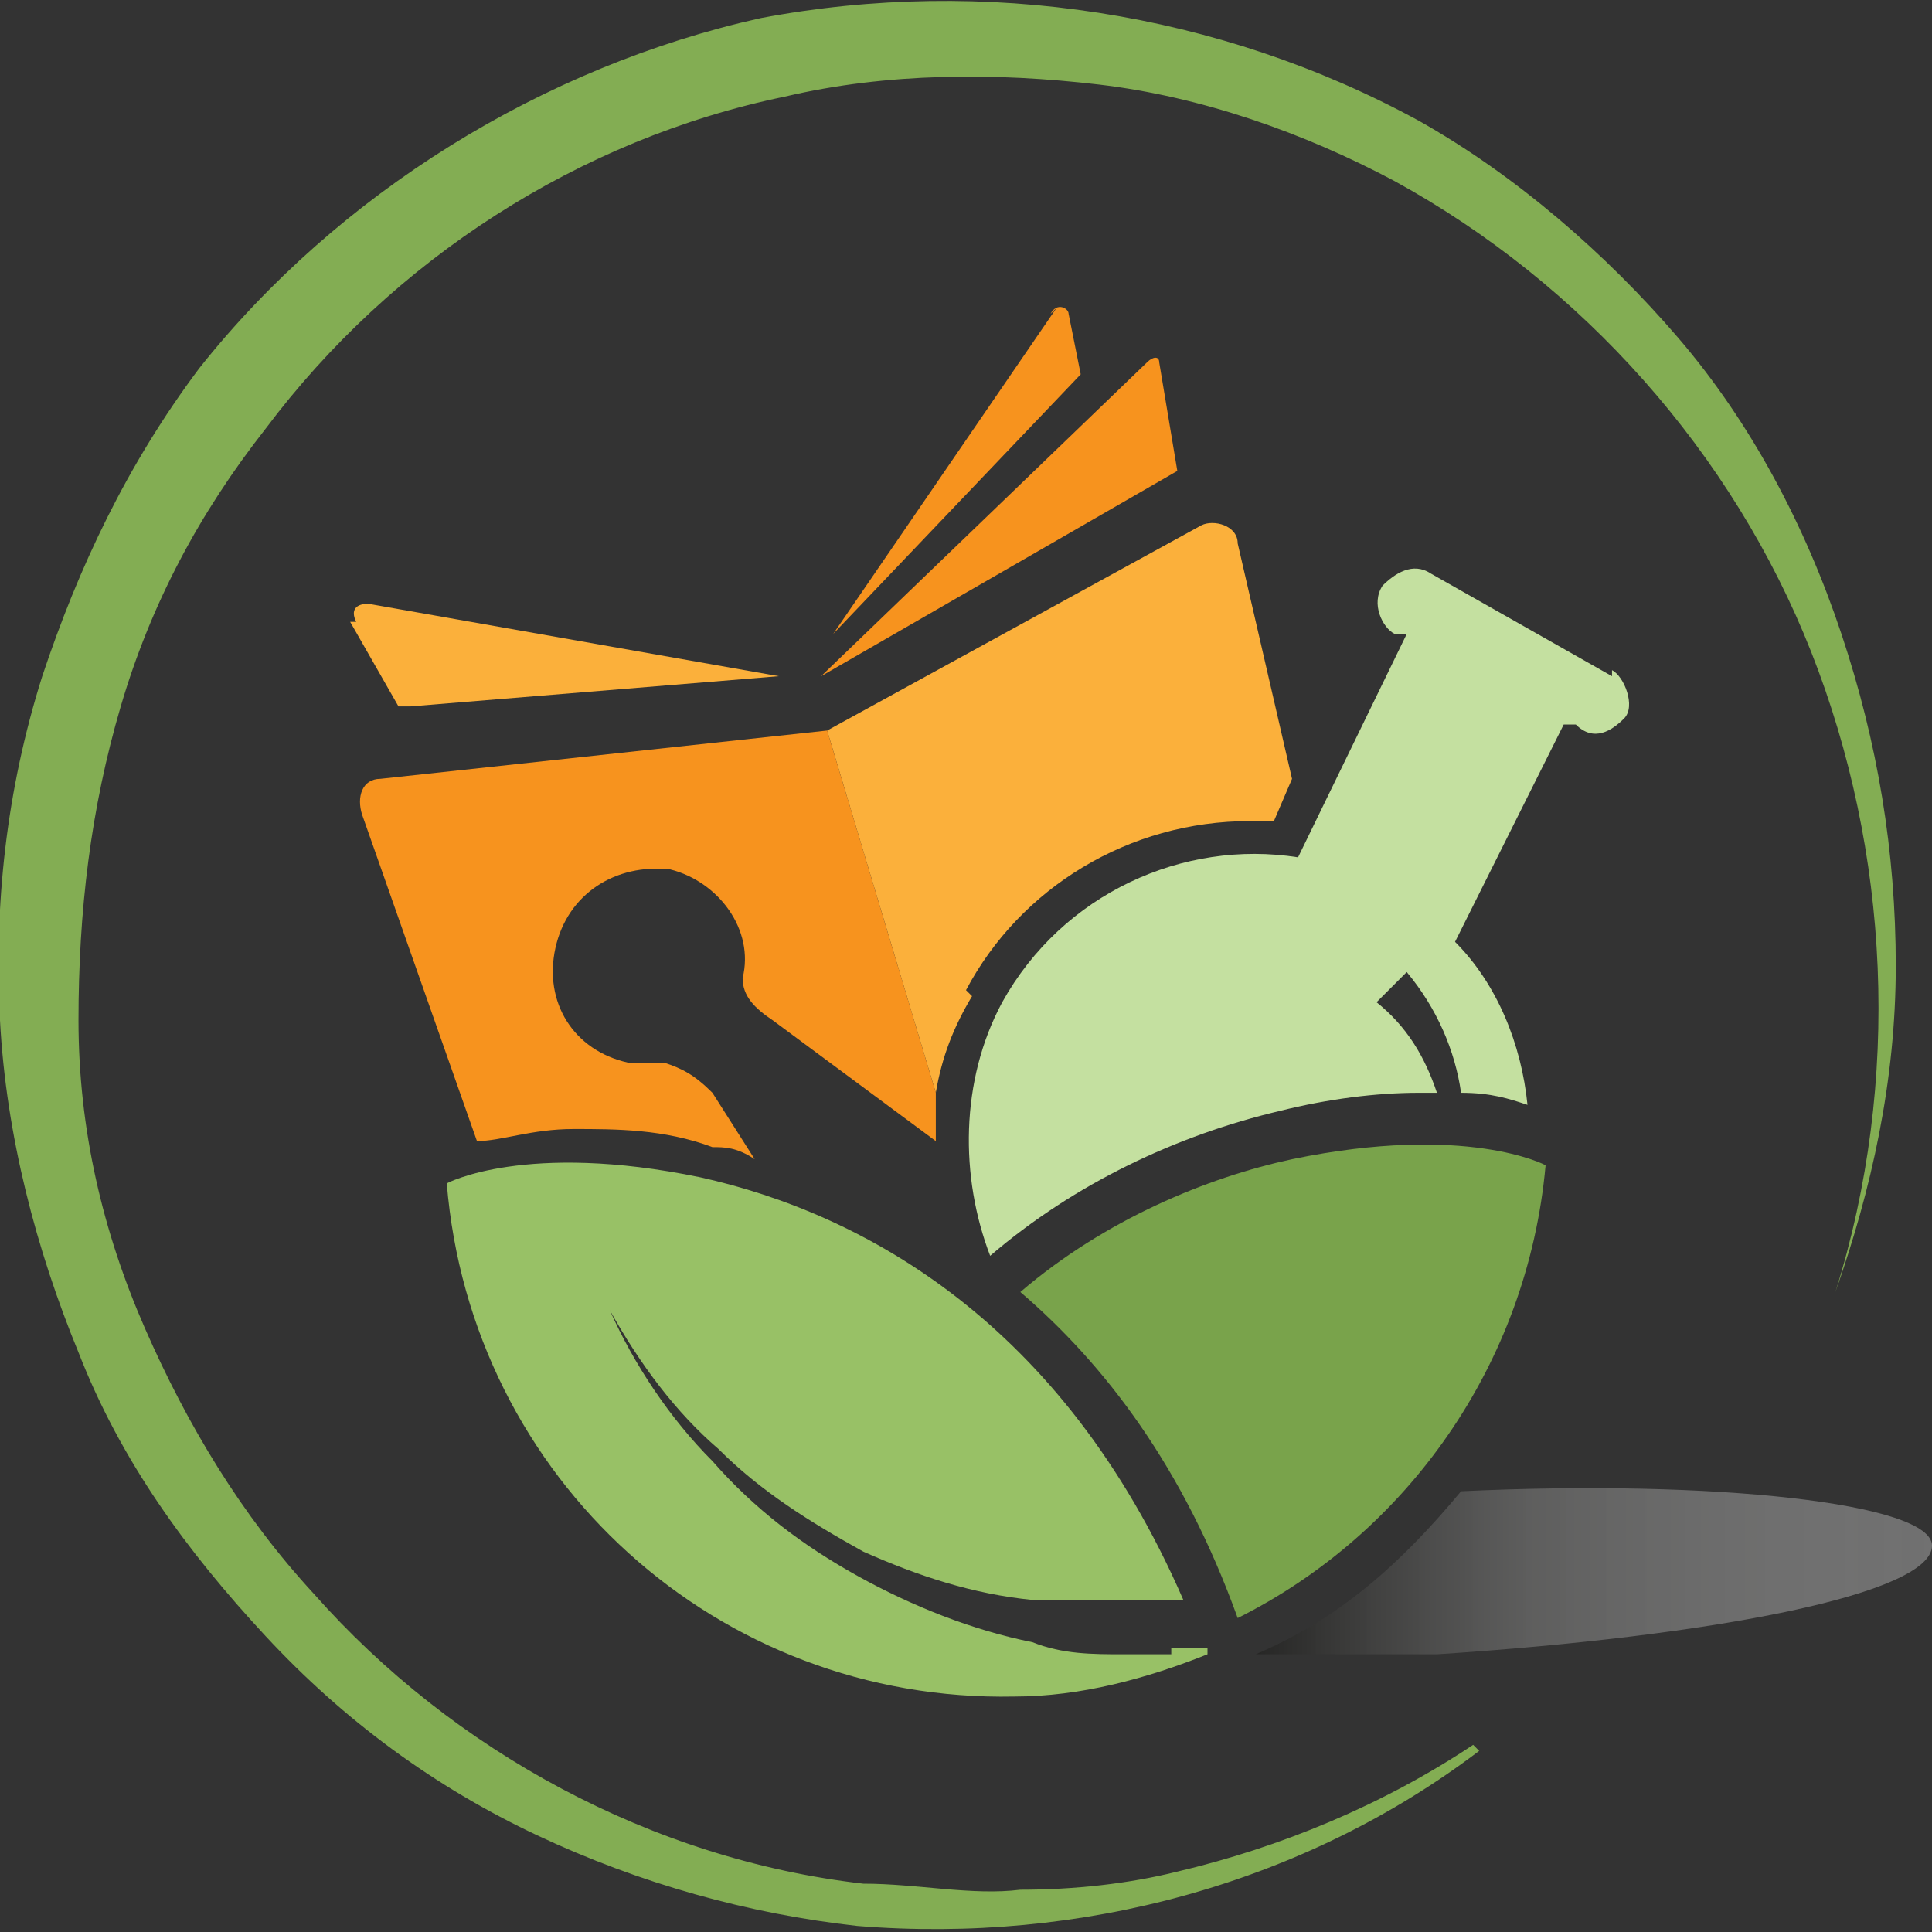
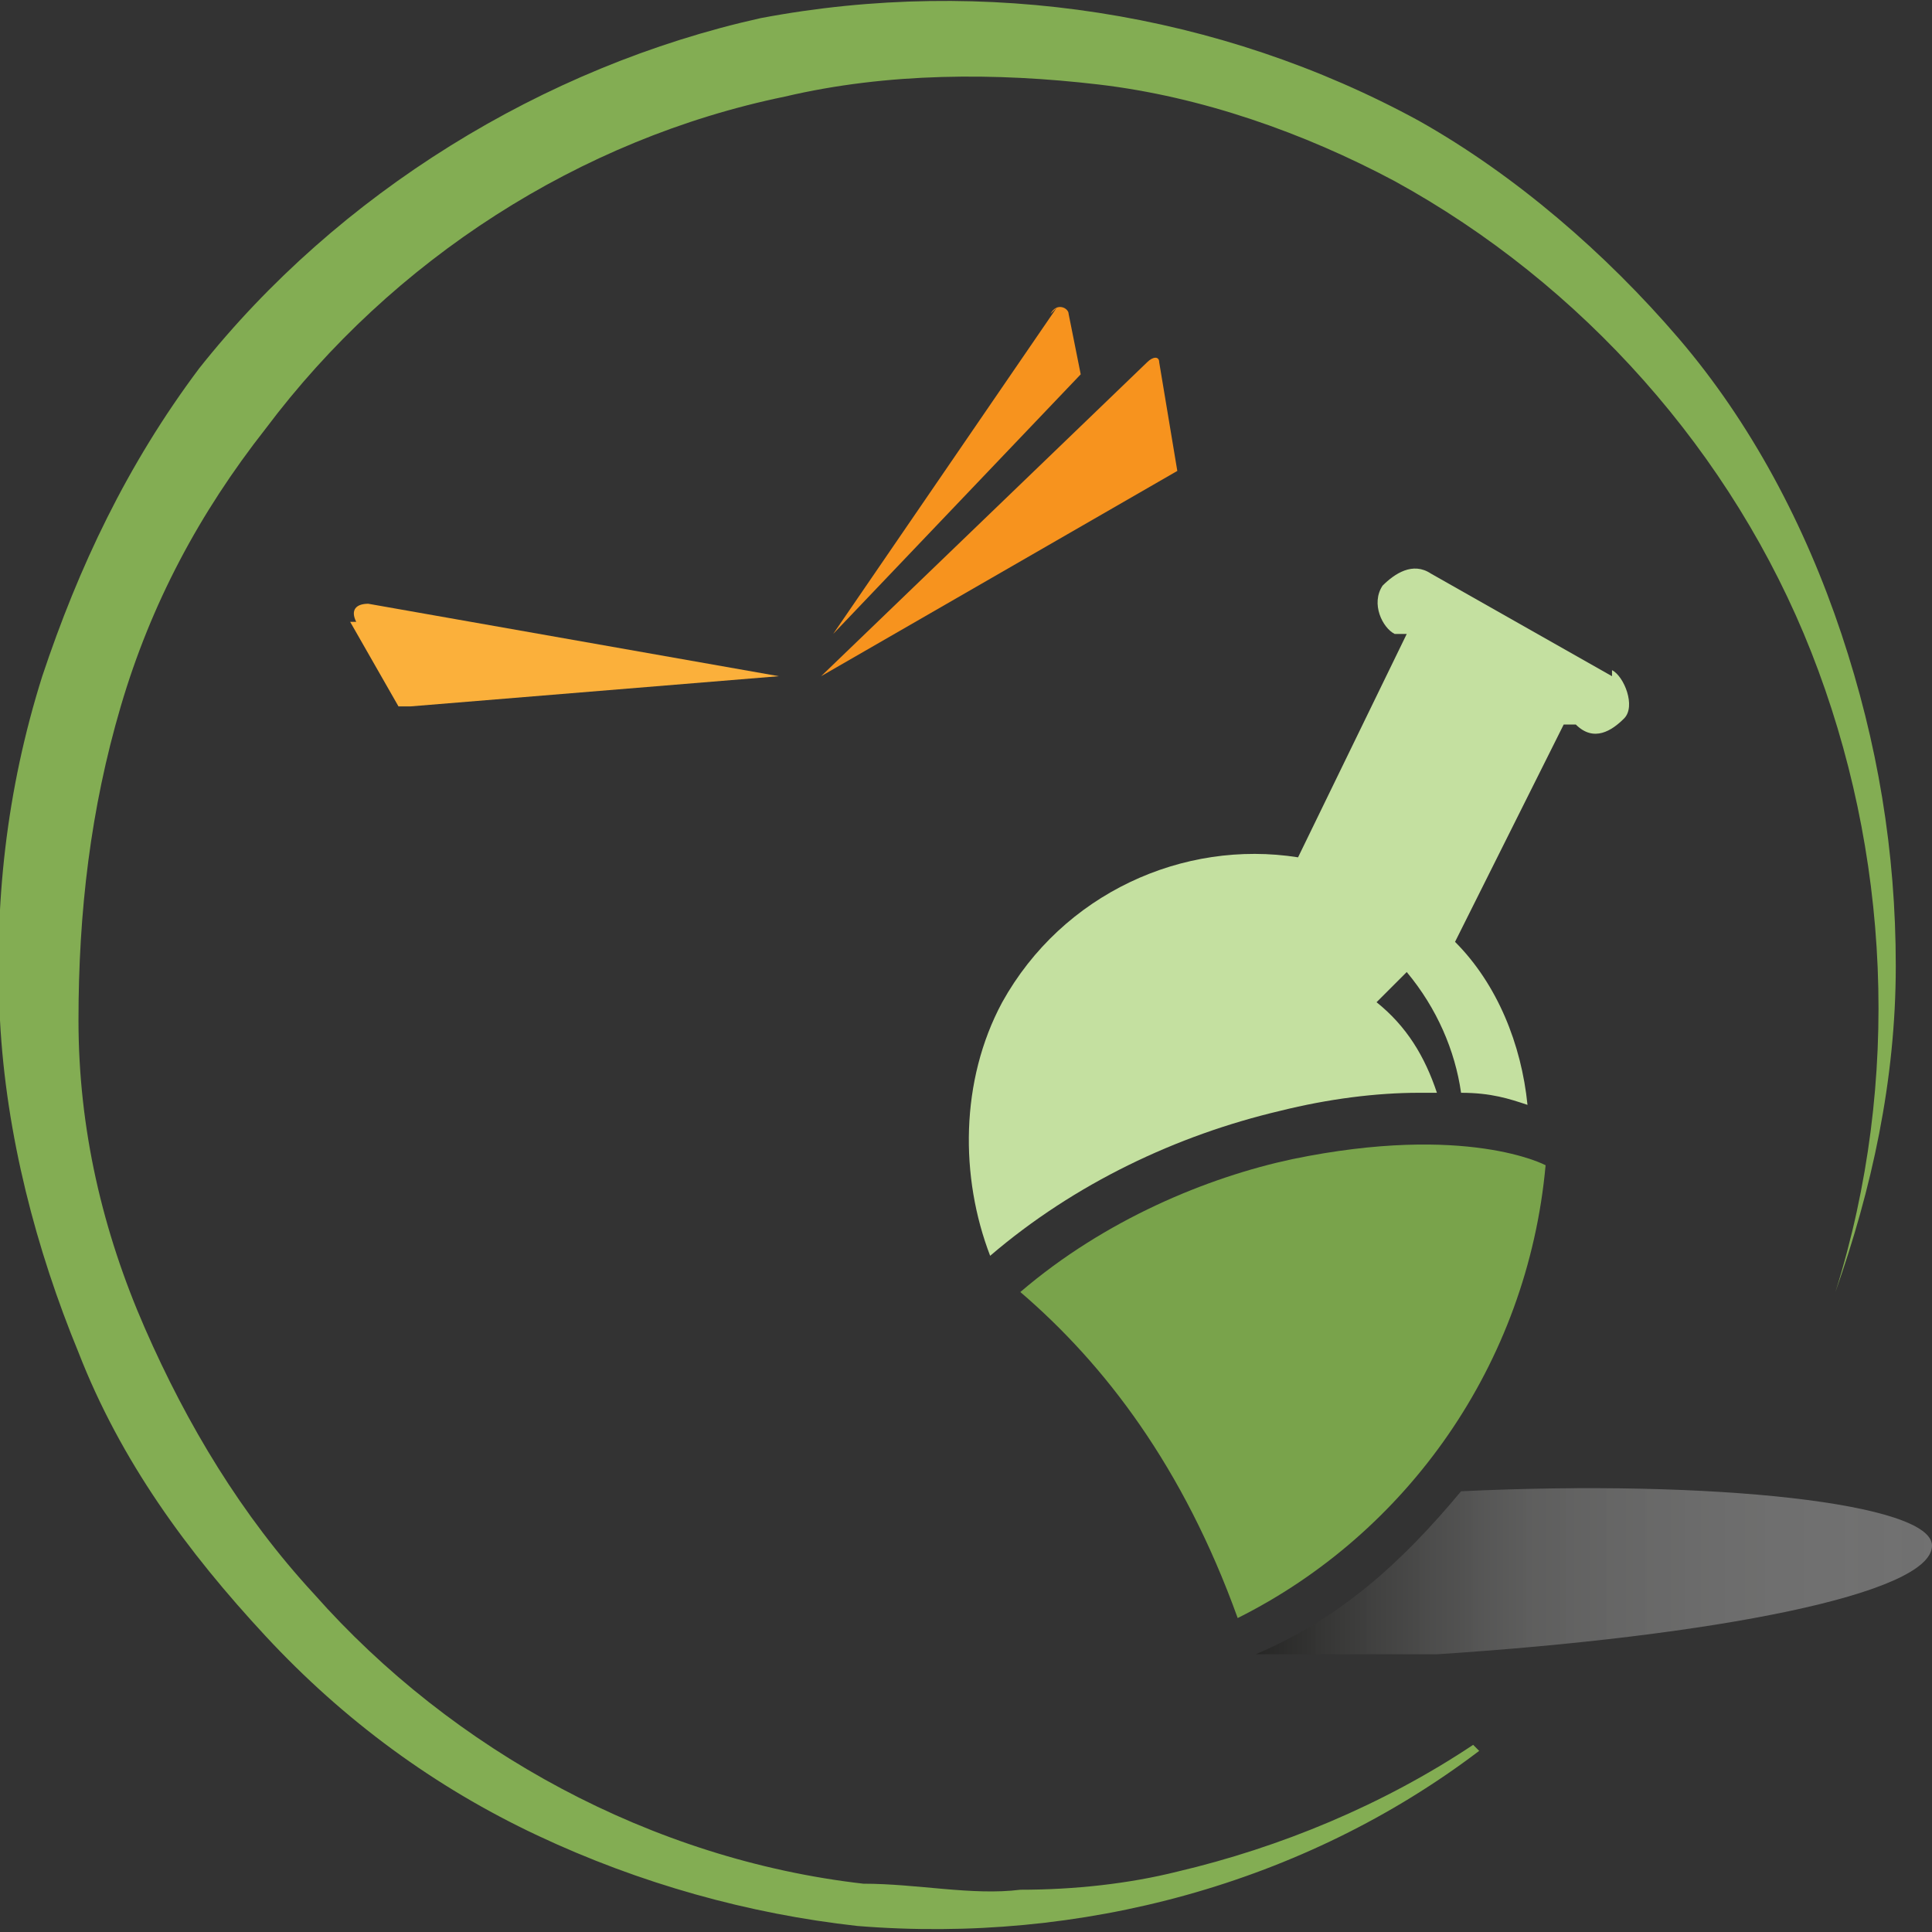
<svg xmlns="http://www.w3.org/2000/svg" id="_Слой_1" data-name="Слой_1" version="1.1" viewBox="0 0 32 32">
  <rect x="0" y="0" width="32" height="32" fill="#333333" stroke="none" />
  <defs>
    <style> .st0 { fill: #c4e0a0; } .st1 { fill: #79a34b; } .st2 { fill: #98c166; } .st3 { fill: #f7931e; } .st4 { fill: #f7931e; } .st5 { fill: #83ad53; } .st6 { fill: #fbb03b; } .st7 { fill: url(#_Безымянный_градиент_36); } </style>
    <linearGradient id="_Безымянный_градиент_36" data-name="Безымянный градиент 36" x1="20.8" y1="26.1" x2="32" y2="26.1" gradientUnits="userSpaceOnUse">
      <stop offset="0" stop-color="#1d1d1b" stop-opacity=".6" />
      <stop offset=".4" stop-color="#888887" stop-opacity=".5" />
      <stop offset="1" stop-color="#fff" stop-opacity=".3" />
    </linearGradient>
  </defs>
  <path class="st7" d="M24.2,24.7c-1,1.2-2,2.1-3.4,2.7,0,0,0,0,0,0,.9,0,1.9,0,3,0,4.6-.3,8.2-1,8.2-1.8,0-.7-3.6-1.1-7.8-.9Z" />
  <g>
    <g>
      <path class="st6" d="M5.8,10.3l.8,1.4c0,0,.1,0,.2,0l6.1-.5-6.8-1.2c-.2,0-.3.1-.2.3Z" />
-       <path class="st3" d="M17.5,5.1l-3.7,5.4,4.1-4.3-.2-1c0-.1-.2-.2-.3,0Z" />
+       <path class="st3" d="M17.5,5.1l-3.7,5.4,4.1-4.3-.2-1c0-.1-.2-.2-.3,0" />
      <path class="st3" d="M19,6l-5.4,5.2,5.9-3.4-.3-1.8c0-.1-.1-.1-.2,0Z" />
    </g>
    <path class="st5" d="M24.5,29c-2.9,2.2-6.6,3.2-10.3,2.9-1.8-.2-3.6-.7-5.3-1.5-1.7-.8-3.2-1.9-4.5-3.3-1.3-1.4-2.4-2.9-3.1-4.7-.7-1.7-1.2-3.6-1.3-5.5-.1-1.9.1-3.8.7-5.7.6-1.8,1.4-3.5,2.6-5.1C5.6,3.2,9,1.1,12.6.3c3.7-.7,7.6-.1,10.9,1.7,1.6.9,3.1,2.2,4.3,3.6,1.2,1.4,2.1,3.1,2.7,4.9.6,1.8.9,3.6.9,5.5,0,1.9-.4,3.7-1,5.4,1.1-3.5.9-7.3-.4-10.6-1.3-3.3-3.8-6.1-6.9-7.8-1.5-.8-3.2-1.4-4.9-1.6-1.7-.2-3.5-.2-5.2.2-3.4.7-6.5,2.7-8.6,5.5-1.1,1.4-1.9,2.9-2.4,4.6-.5,1.7-.7,3.4-.7,5.2,0,1.8.4,3.5,1.1,5.1.7,1.6,1.6,3.1,2.8,4.4,2.3,2.6,5.6,4.4,9.1,4.8.9,0,1.8.2,2.6.1.9,0,1.8-.1,2.6-.3,1.7-.4,3.4-1.1,4.9-2.1Z" />
-     <path class="st2" d="M19.4,27.4h-.4c-.1,0-.3,0-.4,0-.5,0-1,0-1.5-.2-1-.2-2-.6-2.9-1.1-.9-.5-1.7-1.1-2.4-1.9-.7-.7-1.3-1.6-1.7-2.5.5.9,1.1,1.7,1.8,2.3.7.7,1.5,1.2,2.4,1.7.9.4,1.8.7,2.8.8.5,0,1,0,1.4,0,.1,0,.2,0,.4,0h.4s.3,0,.3,0c-2-4.6-5.3-6.4-8-7-2.9-.6-4.2.1-4.2.1.4,4.9,4.5,8.6,9.4,8.5,1.1,0,2.2-.3,3.2-.7,0,0,0,0,0-.1h-.6Z" />
  </g>
-   <path class="st6" d="M16,16.4c.9-1.7,2.7-2.8,4.7-2.8h0c.1,0,.3,0,.4,0l.3-.7-.9-3.9c0-.3-.4-.4-.6-.3l-6.2,3.4,1.8,6c.1-.6.3-1.1.6-1.6Z" />
-   <path class="st4" d="M13.7,12.1l-7.4.8c-.3,0-.4.3-.3.6l1.9,5.4c.4,0,.9-.2,1.6-.2s1.5,0,2.3.3c.2,0,.4,0,.7.2l-.7-1.1c-.3-.3-.5-.4-.8-.5-.2,0-.4,0-.6,0-.9-.2-1.4-1-1.2-1.9s1-1.4,1.9-1.3c.8.2,1.4,1,1.2,1.8,0,.3.2.5.5.7l2.7,2c0-.3,0-.6,0-.8l-1.8-6Z" />
  <path class="st0" d="M26.7,11.2l-3-1.7c-.3-.2-.6,0-.8.2-.2.3,0,.7.2.8h.2c0,0-1.8,3.7-1.8,3.7-1.9-.3-3.9.6-4.9,2.4-.7,1.3-.7,2.9-.2,4.2h0c1.4-1.2,3.1-2,4.8-2.4.8-.2,1.6-.3,2.3-.3s.2,0,.3,0c-.2-.6-.5-1.1-1-1.5l.5-.5c.5.6.8,1.3.9,2,.5,0,.8.1,1.1.2-.1-1-.5-2-1.2-2.7l1.8-3.6h.2c.3.3.6.1.8-.1s0-.7-.2-.8Z" />
  <path class="st1" d="M21.4,19.2c-1.4.3-3.1,1-4.5,2.2,1.4,1.2,2.7,2.9,3.6,5.4,2.8-1.4,4.8-4.2,5.1-7.5,0,0-1.3-.7-4.2-.1Z" />
</svg>